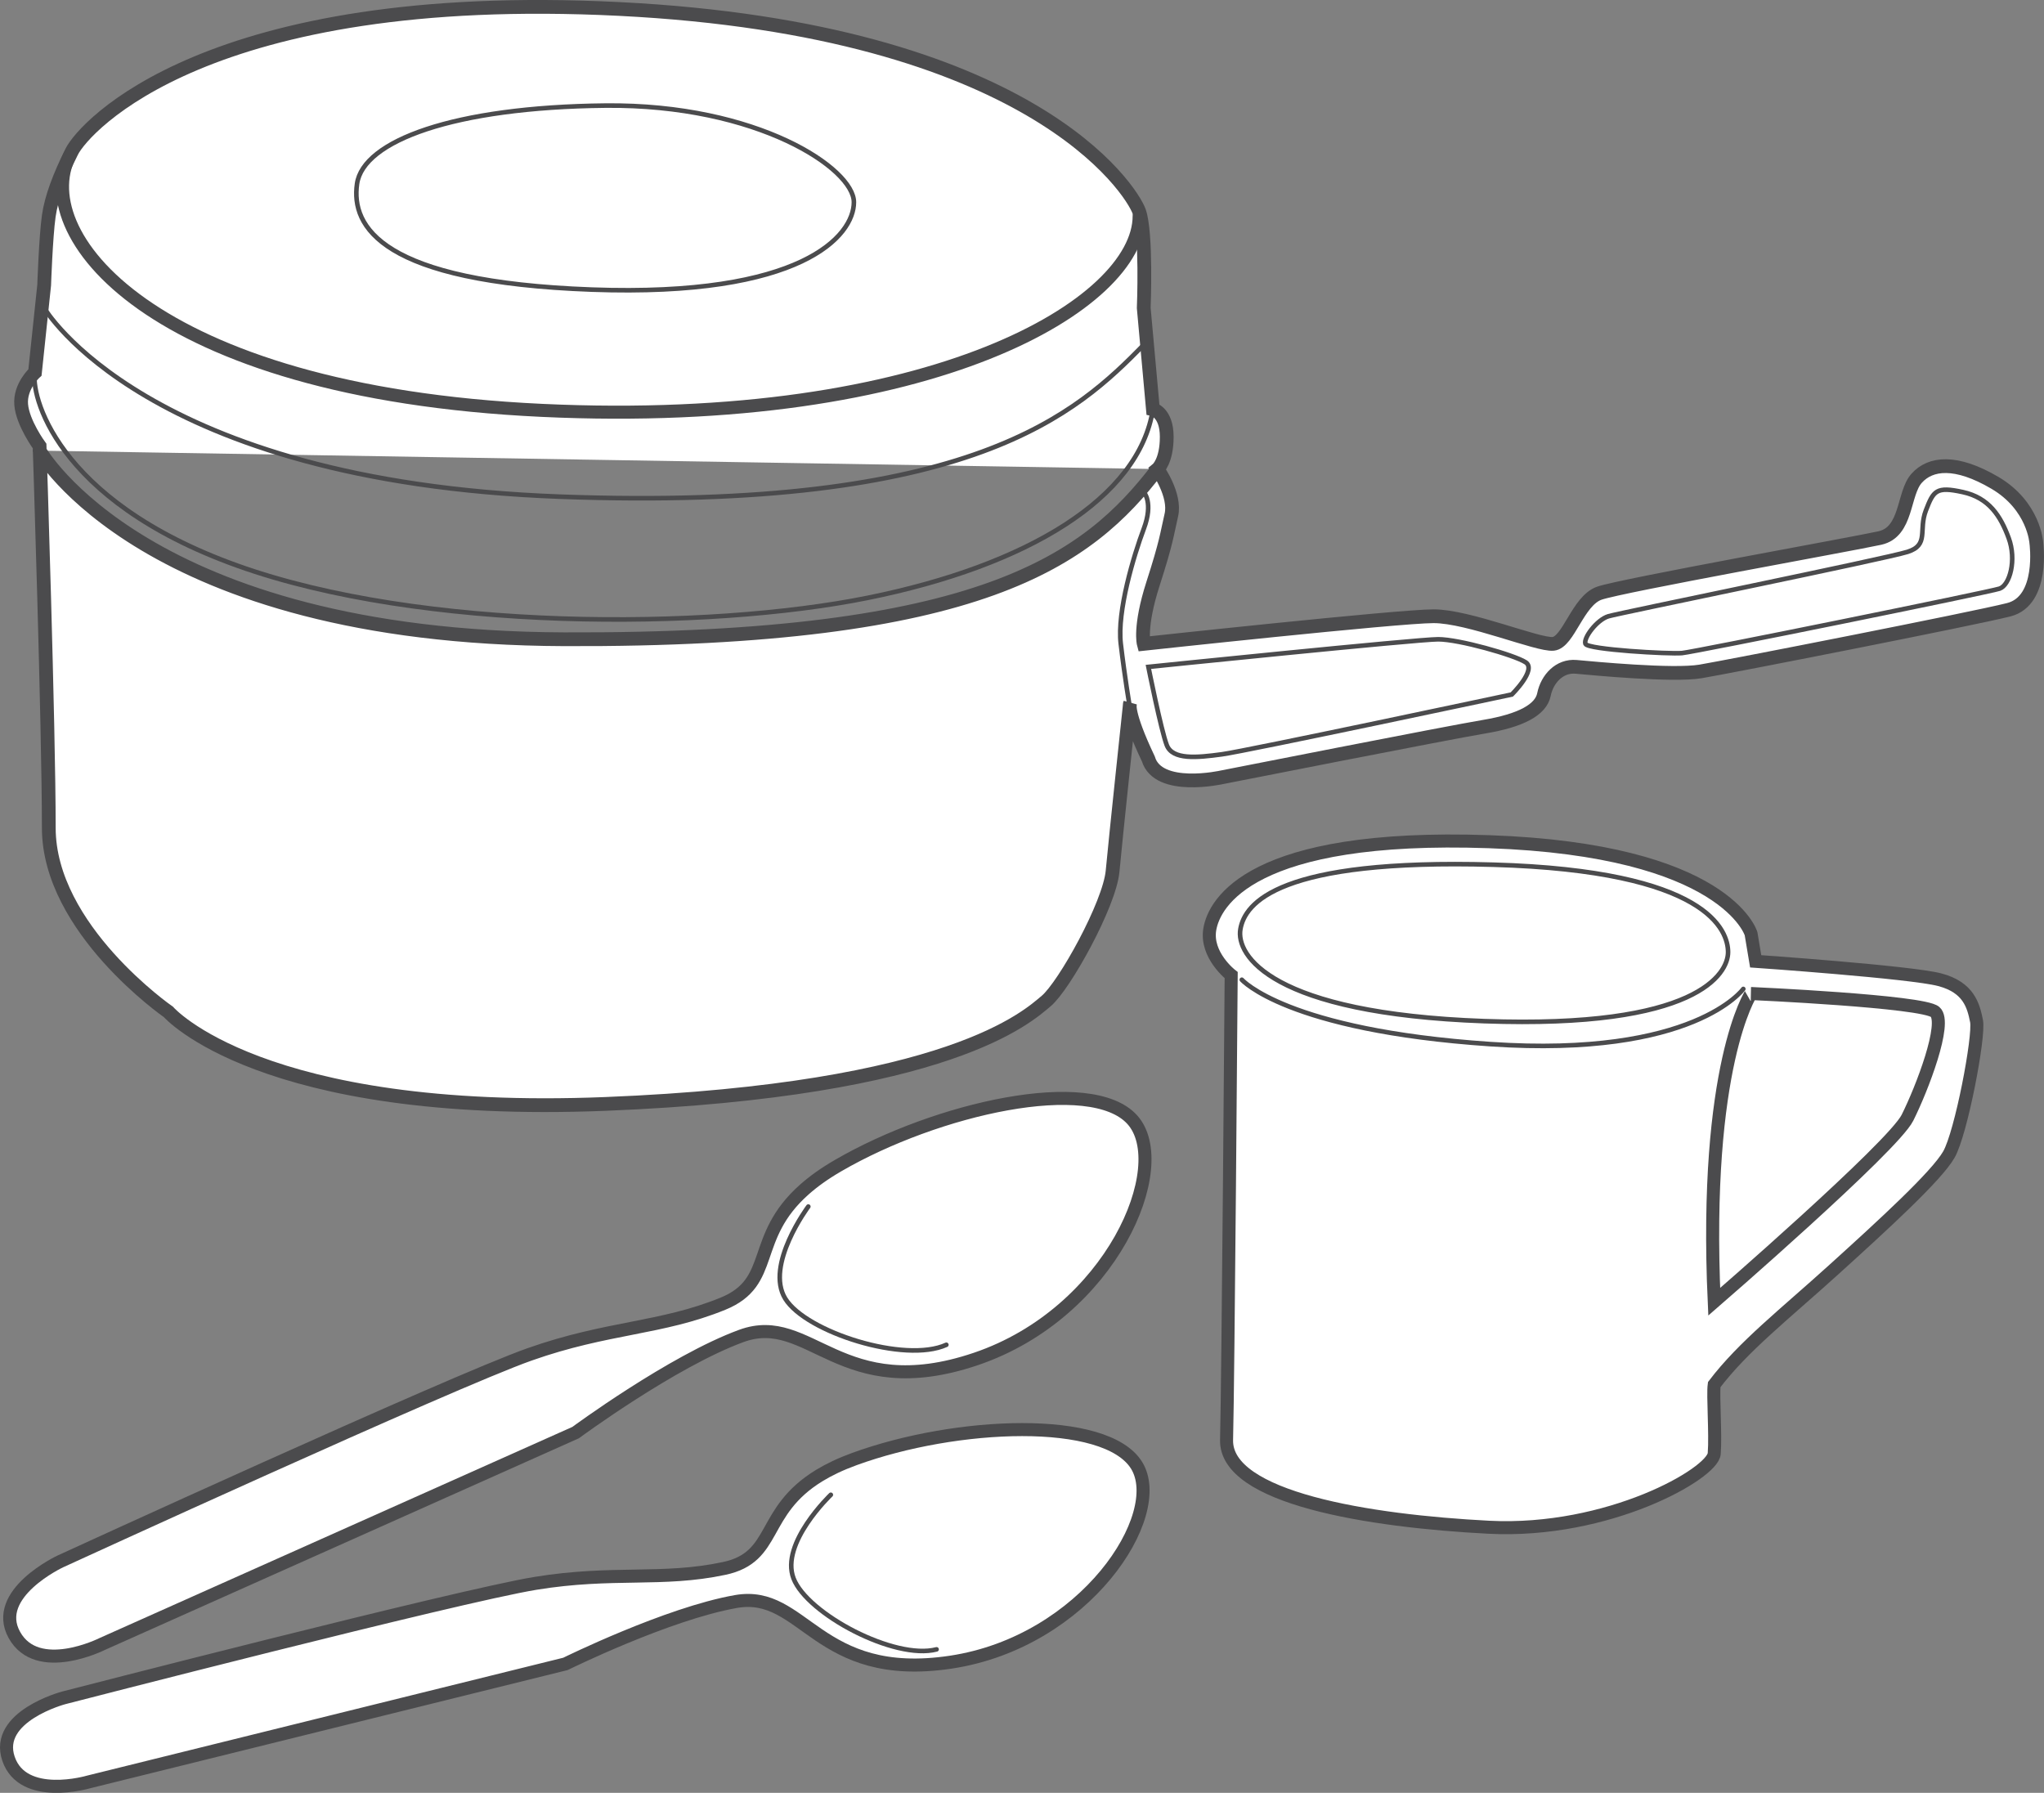
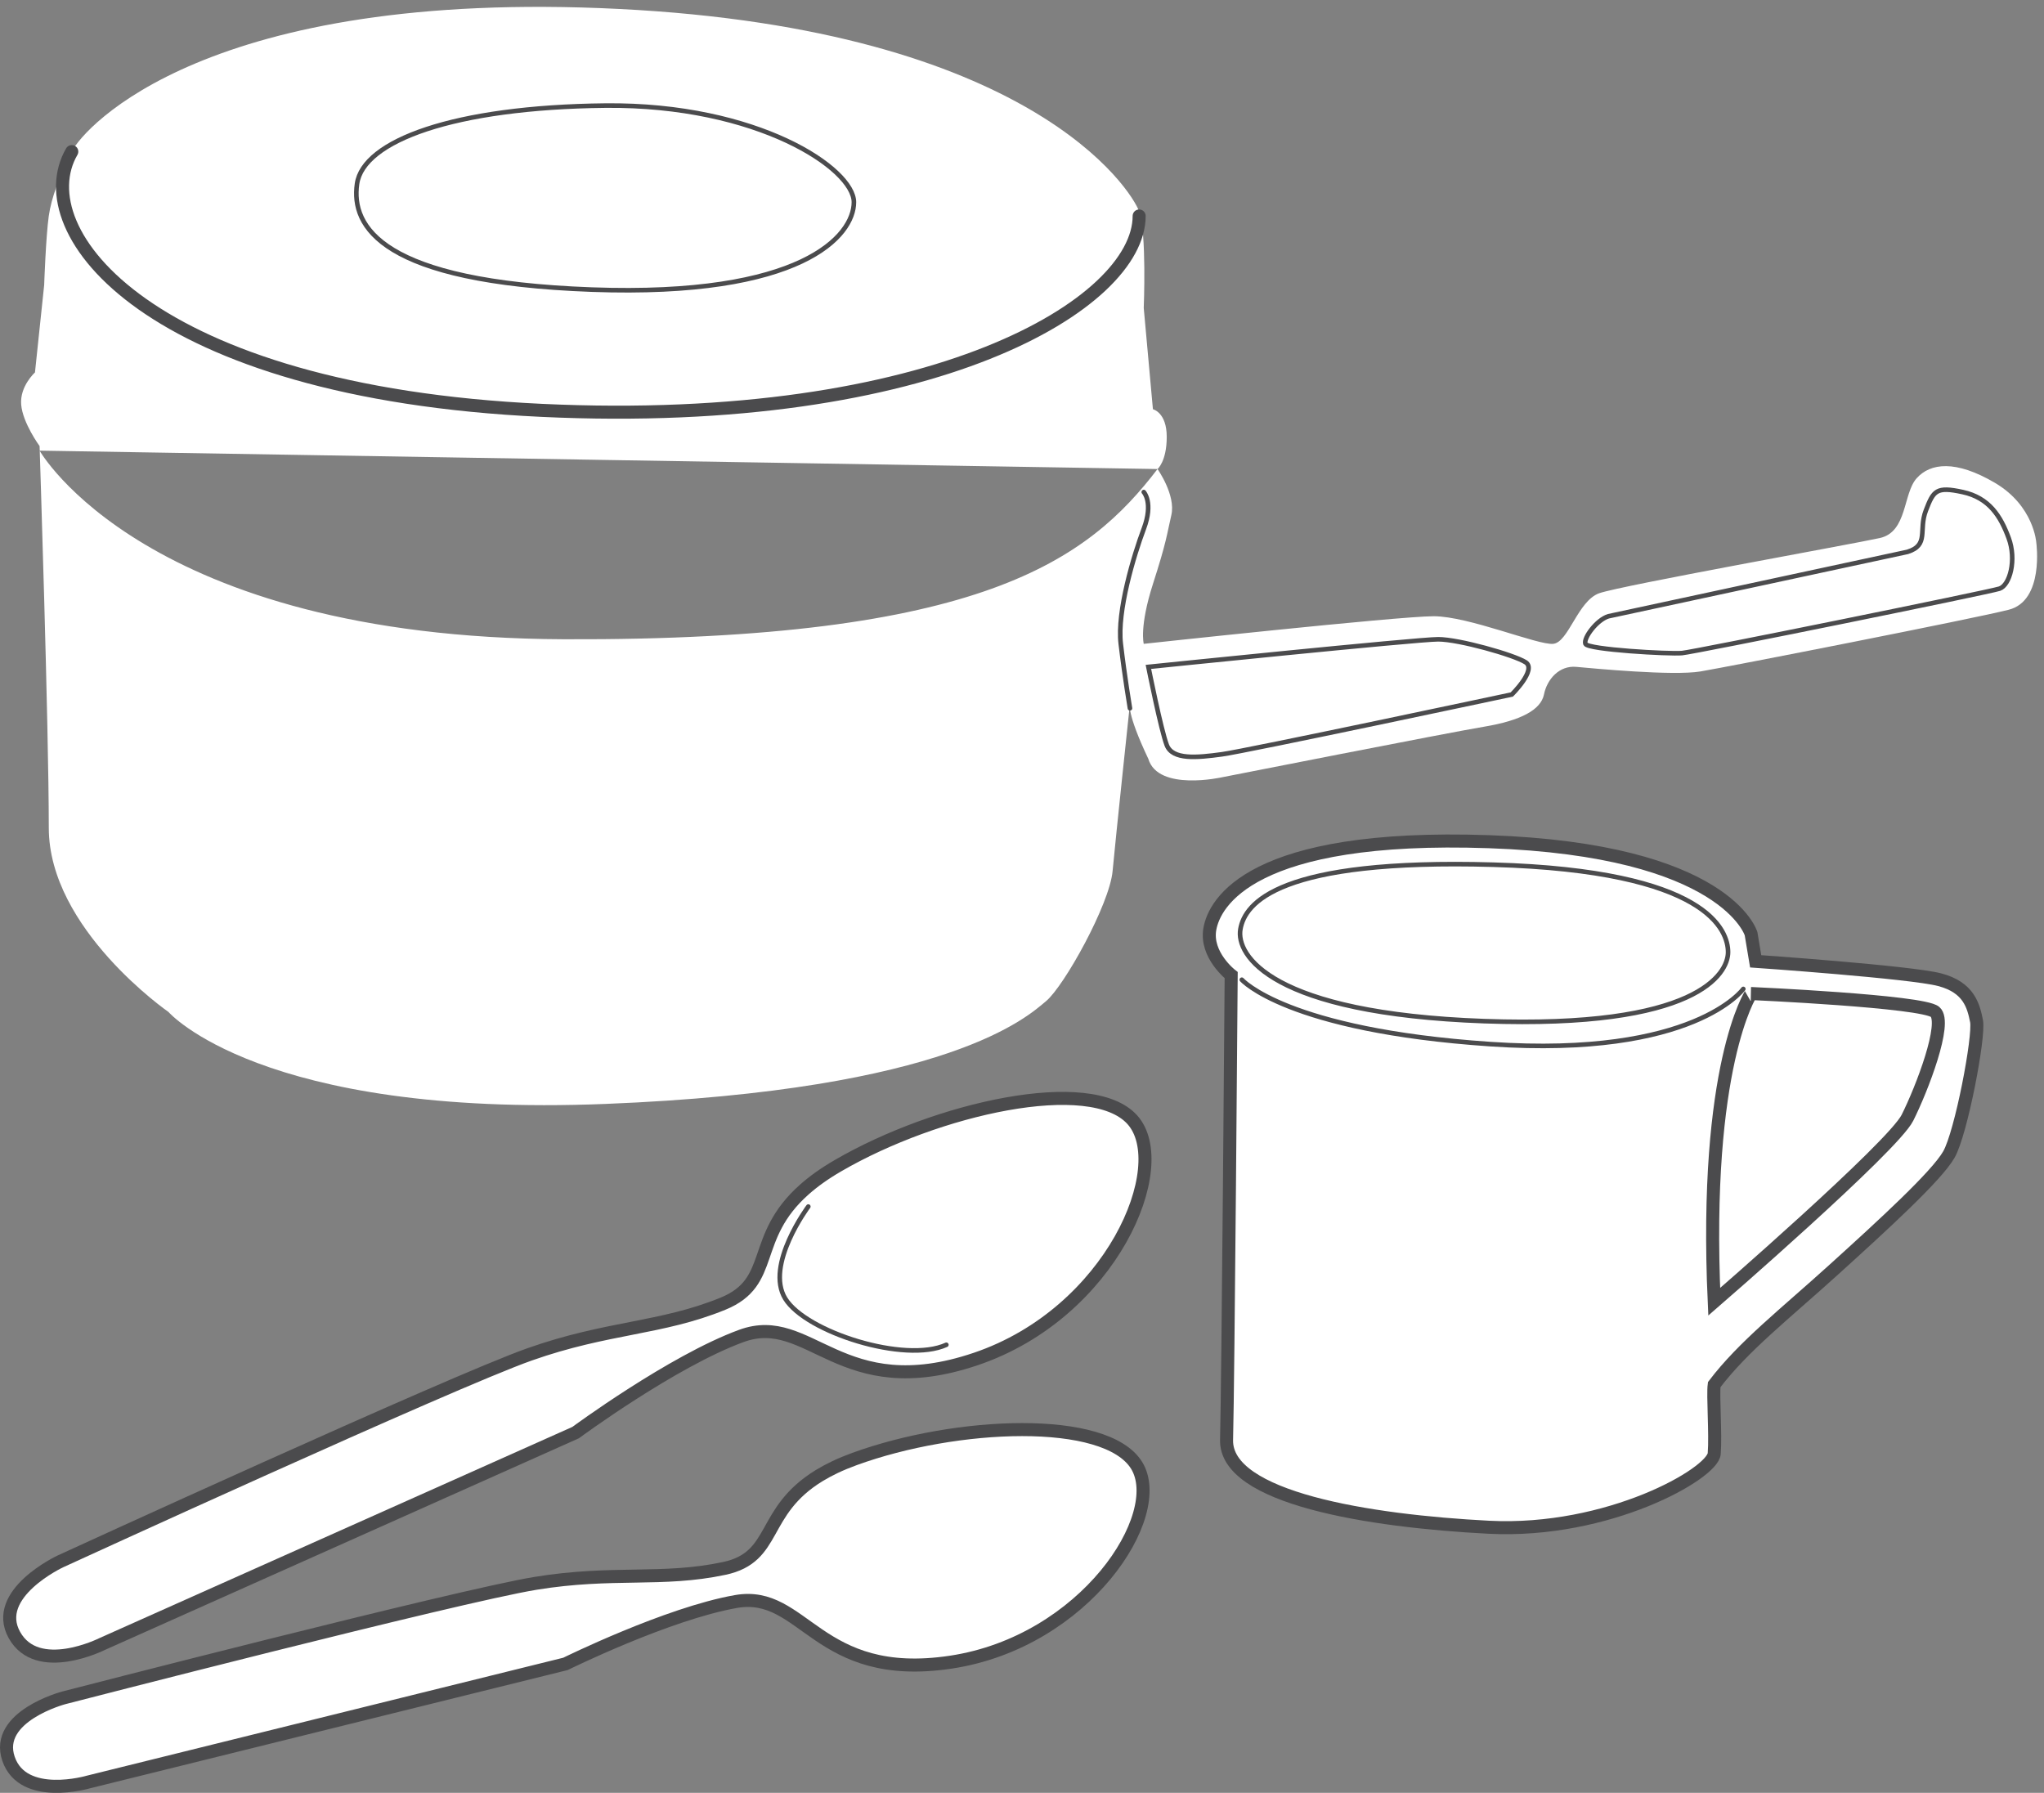
<svg xmlns="http://www.w3.org/2000/svg" version="1.1" id="Vrstva_1" x="0px" y="0px" width="77.961px" height="68.382px" viewBox="0 0 77.961 68.382" enable-background="new 0 0 77.961 68.382" xml:space="preserve">
  <rect x="0" y="0" width="77.961" height="68.382" fill="#808080" stroke="none" />
  <g>
    <path fill="#FFFFFF" d="M43.098,26.839c0,0-0.545,5.117-0.662,6.385c-0.115,1.269-1.844,4.382-2.536,4.959   c-0.692,0.576-3.645,3.396-16.806,3.922s-16.67-3.509-16.67-3.509s-4.563-3.159-4.563-7.02S1.51,17.013,1.51,17.013   s-0.644-0.877-0.702-1.58c-0.059-0.702,0.526-1.228,0.526-1.228l0.351-3.334c0,0,0.063-1.833,0.175-2.632   c0.098-0.695,0.41-1.521,0.877-2.457c0.468-0.936,5.177-6.229,20.882-5.44s19.536,6.902,19.829,7.721   c0.293,0.819,0.176,3.685,0.176,3.685l0.35,3.861c0,0,0.527,0.117,0.527,1.053S44.15,17.89,44.15,17.89s0.703,0.994,0.527,1.754   c-0.176,0.761-0.176,0.995-0.703,2.632c-0.525,1.638-0.35,2.281-0.35,2.281s9.709-1.053,11.055-1.053s3.977,1.111,4.563,1.053   c0.584-0.059,0.936-1.638,1.754-1.93c0.82-0.292,9.652-1.872,10.705-2.106c1.053-0.234,0.877-1.696,1.404-2.281   c0.525-0.585,1.49-0.702,2.982,0.175s1.58,2.281,1.58,2.281s0.311,2.216-1.053,2.561c-1.387,0.351-10.705,2.177-11.758,2.353   c-1.053,0.176-4.094-0.117-4.738-0.175c-0.643-0.059-1.111,0.468-1.229,1.053s-0.877,0.994-2.281,1.229   c-1.404,0.234-10.002,1.93-10.002,1.93s-2.432,0.549-2.807-0.702C42.951,27.157,43.098,26.839,43.098,26.839L43.098,26.839z    M1.51,17.188c0,0,4.025,7.133,20.004,7.194c15.979,0.062,19.993-3.044,22.636-6.492" />
-     <path fill="none" stroke="#4B4B4D" stroke-width="0.525" stroke-linecap="round" d="M43.098,26.839c0,0-0.545,5.117-0.662,6.385   c-0.115,1.269-1.844,4.382-2.536,4.959c-0.692,0.576-3.645,3.396-16.806,3.922s-16.67-3.509-16.67-3.509s-4.563-3.159-4.563-7.02   S1.51,17.013,1.51,17.013s-0.644-0.877-0.702-1.58c-0.059-0.702,0.526-1.228,0.526-1.228l0.351-3.334c0,0,0.063-1.833,0.175-2.632   c0.098-0.695,0.41-1.521,0.877-2.457c0.468-0.936,5.177-6.229,20.882-5.44s19.536,6.902,19.829,7.721   c0.293,0.819,0.176,3.685,0.176,3.685l0.35,3.861c0,0,0.527,0.117,0.527,1.053S44.15,17.89,44.15,17.89s0.703,0.994,0.527,1.754   c-0.176,0.761-0.176,0.995-0.703,2.632c-0.525,1.638-0.35,2.281-0.35,2.281s9.709-1.053,11.055-1.053s3.977,1.111,4.563,1.053   c0.584-0.059,0.936-1.638,1.754-1.93c0.82-0.292,9.652-1.872,10.705-2.106c1.053-0.234,0.877-1.696,1.404-2.281   c0.525-0.585,1.49-0.702,2.982,0.175s1.58,2.281,1.58,2.281s0.311,2.216-1.053,2.561c-1.387,0.351-10.705,2.177-11.758,2.353   c-1.053,0.176-4.094-0.117-4.738-0.175c-0.643-0.059-1.111,0.468-1.229,1.053s-0.877,0.994-2.281,1.229   c-1.404,0.234-10.002,1.93-10.002,1.93s-2.432,0.549-2.807-0.702C42.951,27.157,43.098,26.839,43.098,26.839L43.098,26.839z    M1.51,17.188c0,0,4.025,7.133,20.004,7.194c15.979,0.062,19.993-3.044,22.636-6.492" />
-     <path fill="none" stroke="#4B4B4D" stroke-width="0.175" stroke-linecap="round" d="M1.334,14.205   c-0.175,0.76,0.702,4.854,7.721,7.37c7.019,2.515,17.957,2.457,24.04,1.228c6.083-1.228,10.354-3.802,10.879-7.194 M1.686,11.748   c0,0,3.86,6.61,19.653,7.195s19.761-3.22,22.286-5.791" />
    <path fill="none" stroke="#4B4B4D" stroke-width="0.497" stroke-linecap="round" d="M2.738,5.782   c-1.771,3.046,2.954,9.168,17.928,9.87c14.974,0.702,22.783-4.08,22.783-7.414" />
-     <path fill="none" stroke="#4B4B4D" stroke-width="0.175" stroke-linecap="round" d="M23.094,4.027   c-5.791,0.059-9.242,1.345-9.476,2.983c-0.234,1.638,0.936,3.744,8.949,4.036c8.013,0.292,10.002-2.047,10.002-3.334   C32.569,6.425,28.884,3.969,23.094,4.027L23.094,4.027z M43.625,18.768c0,0,0.379,0.398,0,1.403   c-0.379,1.006-1.025,3.147-0.877,4.387c0.146,1.24,0.35,2.457,0.35,2.457 M43.801,25.436c0,0,0.482,2.413,0.701,2.983   s1.141,0.483,2.105,0.351s11.055-2.281,11.055-2.281s0.965-0.947,0.527-1.229c-0.438-0.281-2.545-0.877-3.334-0.877   C54.064,24.382,43.801,25.436,43.801,25.436L43.801,25.436z M61.348,23.505c-0.439,0.131-0.965,0.833-0.877,1.053   s3.201,0.395,3.686,0.351c0.482-0.044,11.713-2.325,12.107-2.457c0.395-0.131,0.658-1.097,0.35-1.93   c-0.307-0.833-0.744-1.535-1.754-1.754c-1.01-0.22-1.113-0.056-1.404,0.702s0.133,1.316-0.701,1.579S61.787,23.374,61.348,23.505   L61.348,23.505z" />
+     <path fill="none" stroke="#4B4B4D" stroke-width="0.175" stroke-linecap="round" d="M23.094,4.027   c-5.791,0.059-9.242,1.345-9.476,2.983c-0.234,1.638,0.936,3.744,8.949,4.036c8.013,0.292,10.002-2.047,10.002-3.334   C32.569,6.425,28.884,3.969,23.094,4.027L23.094,4.027z M43.625,18.768c0,0,0.379,0.398,0,1.403   c-0.379,1.006-1.025,3.147-0.877,4.387c0.146,1.24,0.35,2.457,0.35,2.457 M43.801,25.436c0,0,0.482,2.413,0.701,2.983   s1.141,0.483,2.105,0.351s11.055-2.281,11.055-2.281s0.965-0.947,0.527-1.229c-0.438-0.281-2.545-0.877-3.334-0.877   C54.064,24.382,43.801,25.436,43.801,25.436L43.801,25.436z M61.348,23.505c-0.439,0.131-0.965,0.833-0.877,1.053   s3.201,0.395,3.686,0.351c0.482-0.044,11.713-2.325,12.107-2.457c0.395-0.131,0.658-1.097,0.35-1.93   c-0.307-0.833-0.744-1.535-1.754-1.754c-1.01-0.22-1.113-0.056-1.404,0.702s0.133,1.316-0.701,1.579L61.348,23.505z" />
    <path fill="#FFFFFF" d="M46.145,35.433c-0.176,0.994,0.814,1.76,0.814,1.76s-0.117,15.5-0.176,17.724   c-0.059,2.223,5.439,3.1,10.002,3.334c4.563,0.233,8.541-2.048,8.598-2.808c0.059-0.761-0.057-2.223,0-2.633   c1.111-1.462,2.691-2.69,4.563-4.387c1.873-1.696,3.92-3.568,4.387-4.387c0.469-0.819,1.17-4.504,1.055-5.089   c-0.117-0.585-0.293-1.287-1.404-1.579c-1.111-0.293-7.02-0.702-7.02-0.702l-0.176-1.053c0,0-0.934-3.196-10.002-3.51   C47.707,31.79,46.32,34.438,46.145,35.433L46.145,35.433z" />
    <path fill="none" stroke="#4B4B4D" stroke-width="0.497" stroke-linecap="round" d="M46.145,35.433   c-0.176,0.994,0.814,1.76,0.814,1.76s-0.117,15.5-0.176,17.724c-0.059,2.223,5.439,3.1,10.002,3.334   c4.563,0.233,8.541-2.048,8.598-2.808c0.059-0.761-0.057-2.223,0-2.633c1.111-1.462,2.691-2.69,4.563-4.387   c1.873-1.696,3.92-3.568,4.387-4.387c0.469-0.819,1.17-4.504,1.055-5.089c-0.117-0.585-0.293-1.287-1.404-1.579   c-1.111-0.293-7.02-0.702-7.02-0.702l-0.176-1.053c0,0-0.934-3.196-10.002-3.51C47.707,31.79,46.32,34.438,46.145,35.433   L46.145,35.433z" />
    <path fill="none" stroke="#4B4B4D" stroke-width="0.175" stroke-linecap="round" d="M56.961,32.981   c-8.189-0.234-9.477,1.462-9.65,2.457c-0.176,0.994,1.17,3.217,9.299,3.51c8.131,0.292,9.301-1.813,9.301-2.632   C65.91,35.496,65.15,33.215,56.961,32.981L56.961,32.981z M47.365,37.368c0,0,1.697,1.93,9.477,2.456s9.65-2.105,9.65-2.105" />
    <path fill="#FFFFFF" d="M65.383,49.651c0,0,6.814-5.904,7.371-7.02c0.557-1.114,1.521-3.626,1.053-4.035   c-0.469-0.41-7.02-0.702-7.02-0.702S64.975,40.644,65.383,49.651L65.383,49.651z M2.304,59.553c0,0,14.916-6.844,17.898-7.896   c2.983-1.053,5.001-0.966,7.37-1.931c2.041-0.831,1.021-2.509,3.11-4.359c0.336-0.298,0.753-0.601,1.277-0.905   c3.772-2.193,9.651-3.509,11.229-1.754c1.58,1.754-0.789,7.37-5.965,9.124c-5.177,1.755-6.317-1.842-8.949-0.877   c-2.632,0.965-6.317,3.685-6.317,3.685L3.883,62.711c0,0-2.457,1.229-3.334-0.351C-0.328,60.78,2.304,59.553,2.304,59.553   L2.304,59.553z" />
    <path fill="none" stroke="#4B4B4D" stroke-width="0.497" stroke-linecap="round" d="M65.383,49.651c0,0,6.814-5.904,7.371-7.02   c0.557-1.114,1.521-3.626,1.053-4.035c-0.469-0.41-7.02-0.702-7.02-0.702S64.975,40.644,65.383,49.651L65.383,49.651z    M2.304,59.553c0,0,14.916-6.844,17.898-7.896c2.983-1.053,5.001-0.966,7.37-1.931c2.041-0.831,1.021-2.509,3.11-4.359   c0.336-0.298,0.753-0.601,1.277-0.905c3.772-2.193,9.651-3.509,11.229-1.754c1.58,1.754-0.789,7.37-5.965,9.124   c-5.177,1.755-6.317-1.842-8.949-0.877c-2.632,0.965-6.317,3.685-6.317,3.685L3.883,62.711c0,0-2.457,1.229-3.334-0.351   C-0.328,60.78,2.304,59.553,2.304,59.553L2.304,59.553z" />
    <path fill="none" stroke="#4B4B4D" stroke-width="0.175" stroke-linecap="round" d="M30.83,46.02c0,0-1.667,2.236-0.877,3.515   c0.79,1.277,4.563,2.476,6.142,1.757" />
    <path fill="#FFFFFF" d="M2.429,64.759c0,0,15.045-3.887,18.001-4.369c2.956-0.482,4.822-0.064,7.192-0.568   c2.041-0.434,1.371-2.167,3.627-3.543c0.363-0.222,0.803-0.434,1.341-0.63c3.883-1.414,9.582-1.659,10.761,0.24   c1.178,1.899-1.967,6.737-7.086,7.508c-5.118,0.771-5.58-2.772-8.194-2.313s-6.503,2.379-6.503,2.379L3.374,67.967   c0,0-2.495,0.734-3.049-0.884C-0.229,65.464,2.429,64.759,2.429,64.759L2.429,64.759z" />
    <path fill="none" stroke="#4B4B4D" stroke-width="0.497" stroke-linecap="round" d="M2.429,64.759c0,0,15.045-3.887,18.001-4.369   c2.956-0.482,4.822-0.064,7.192-0.568c2.041-0.434,1.371-2.167,3.627-3.543c0.363-0.222,0.803-0.434,1.341-0.63   c3.883-1.414,9.582-1.659,10.761,0.24c1.178,1.899-1.967,6.737-7.086,7.508c-5.118,0.771-5.58-2.772-8.194-2.313   s-6.503,2.379-6.503,2.379L3.374,67.967c0,0-2.495,0.734-3.049-0.884C-0.229,65.464,2.429,64.759,2.429,64.759L2.429,64.759z" />
-     <path fill="none" stroke="#4B4B4D" stroke-width="0.175" stroke-linecap="round" d="M31.689,57.013c0,0-1.943,1.847-1.421,3.194   c0.521,1.348,3.852,3.12,5.454,2.702" />
  </g>
</svg>